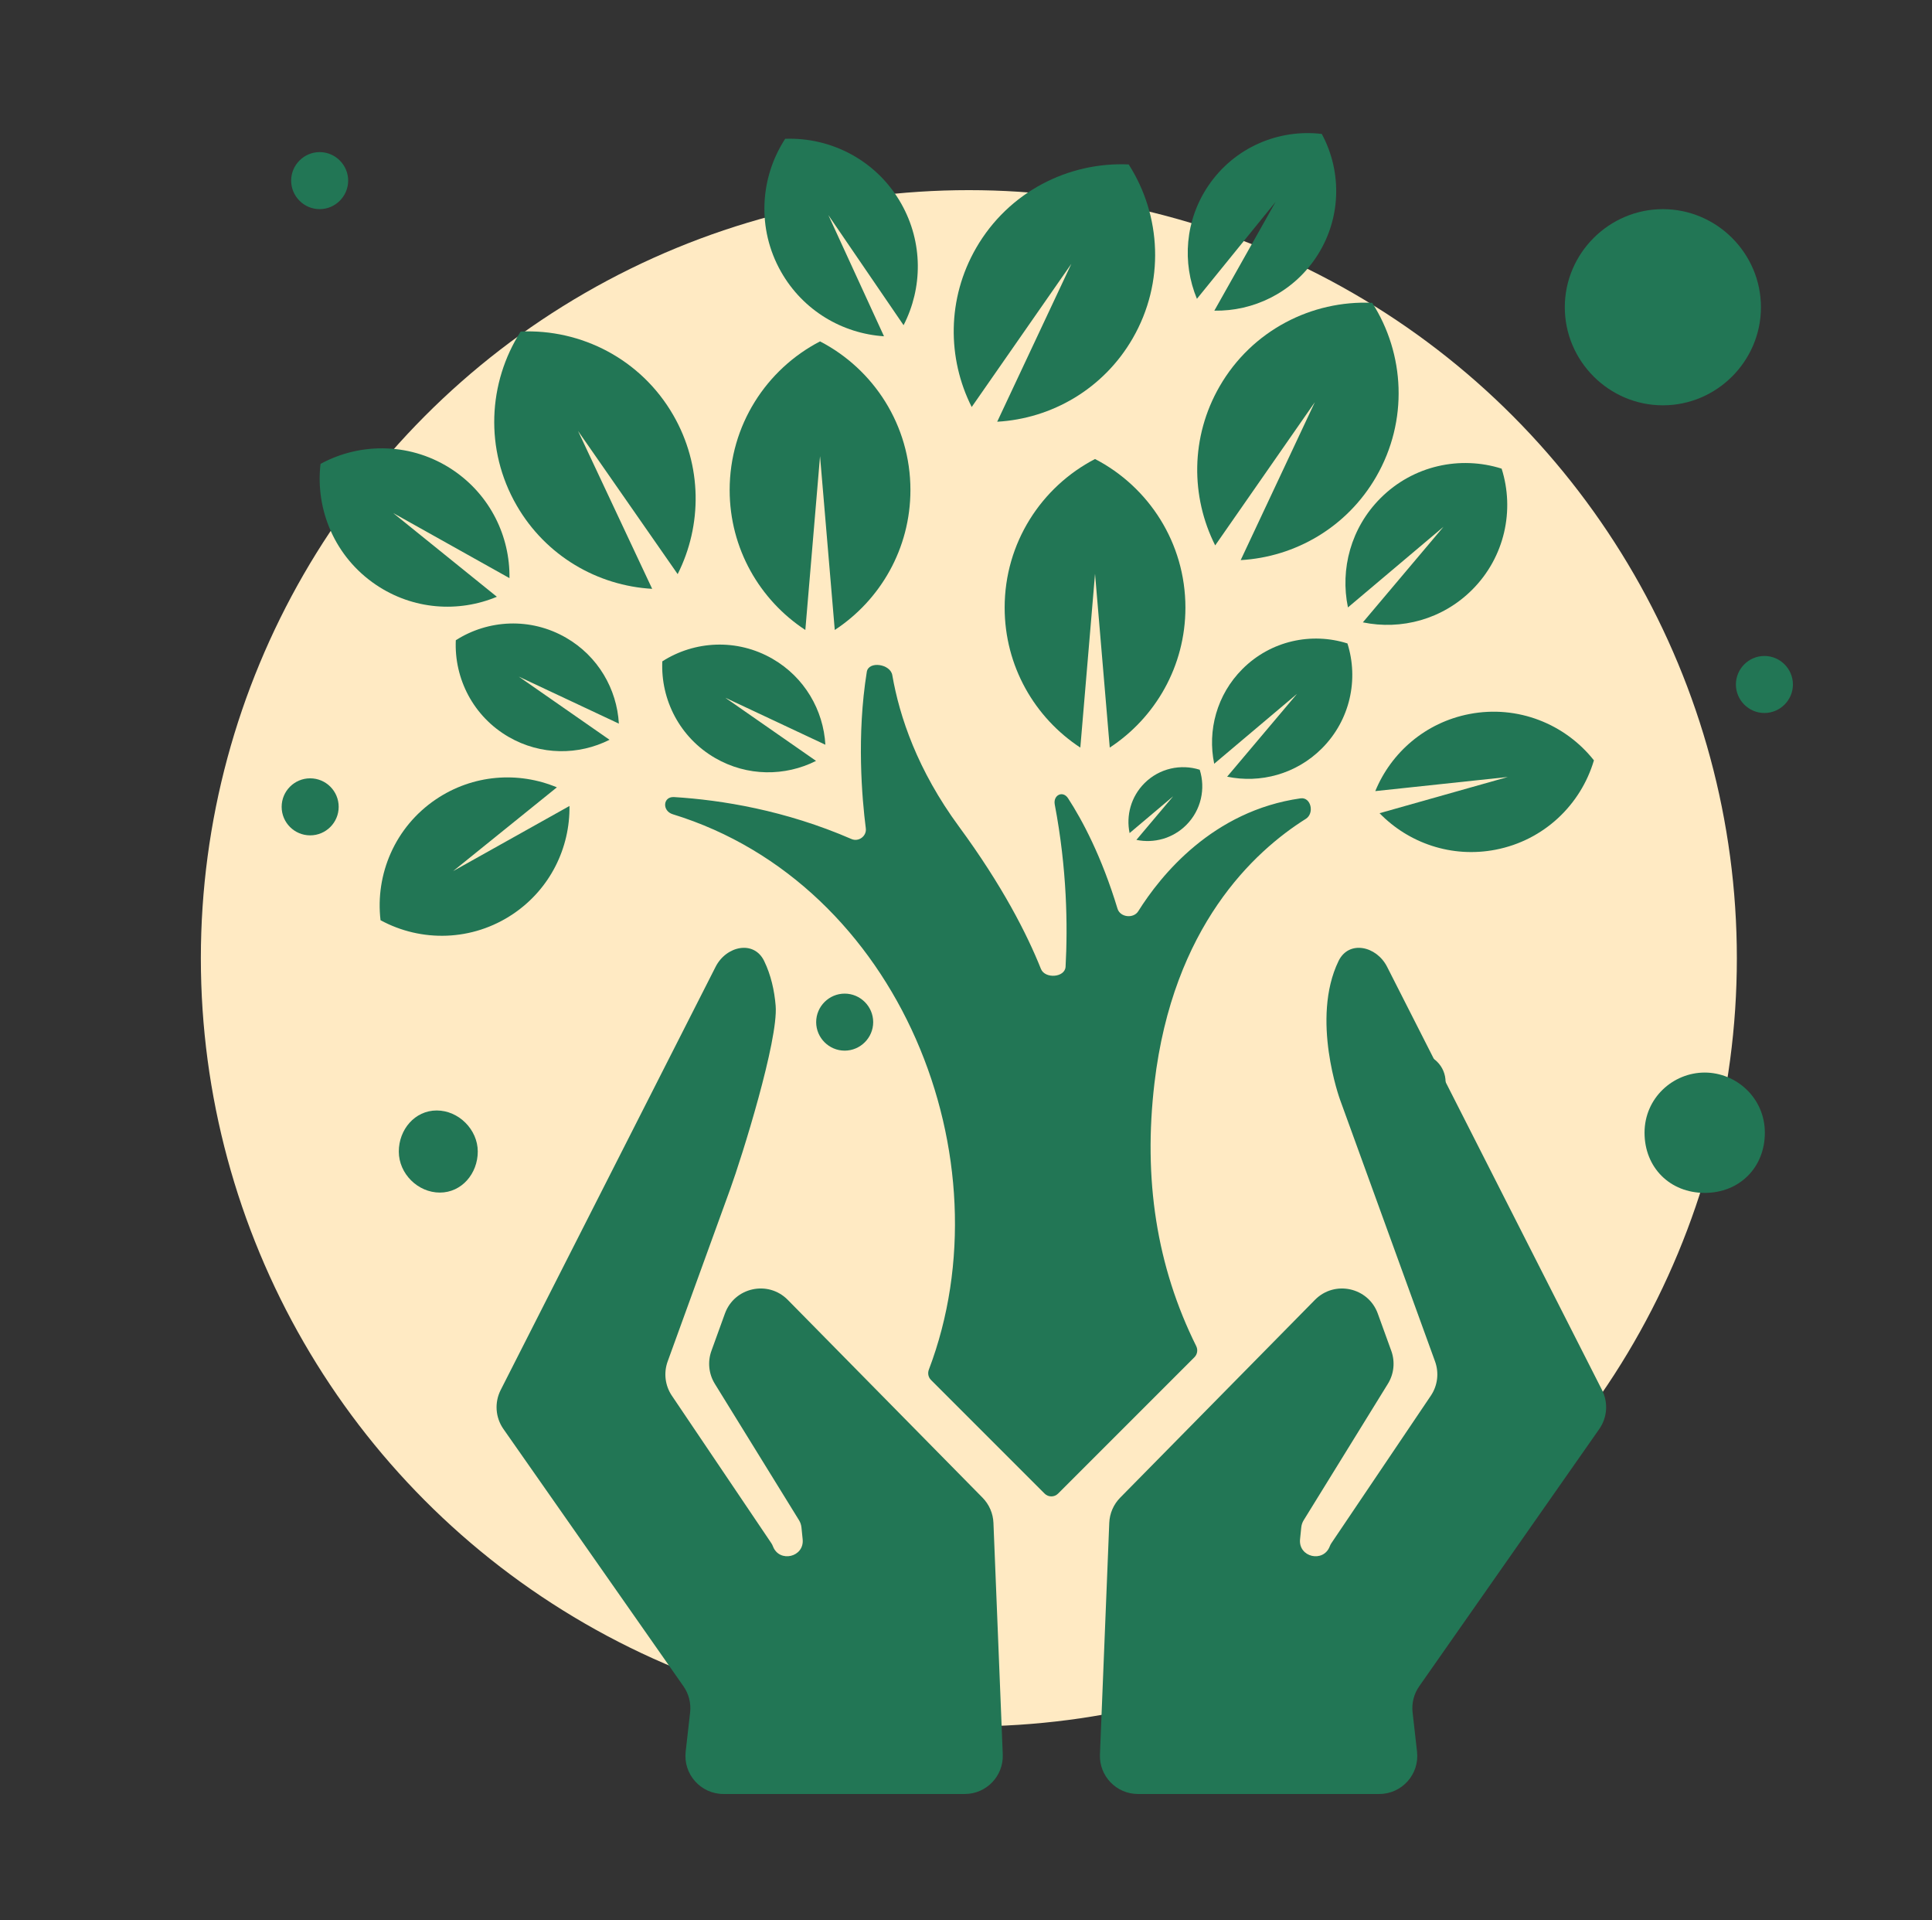
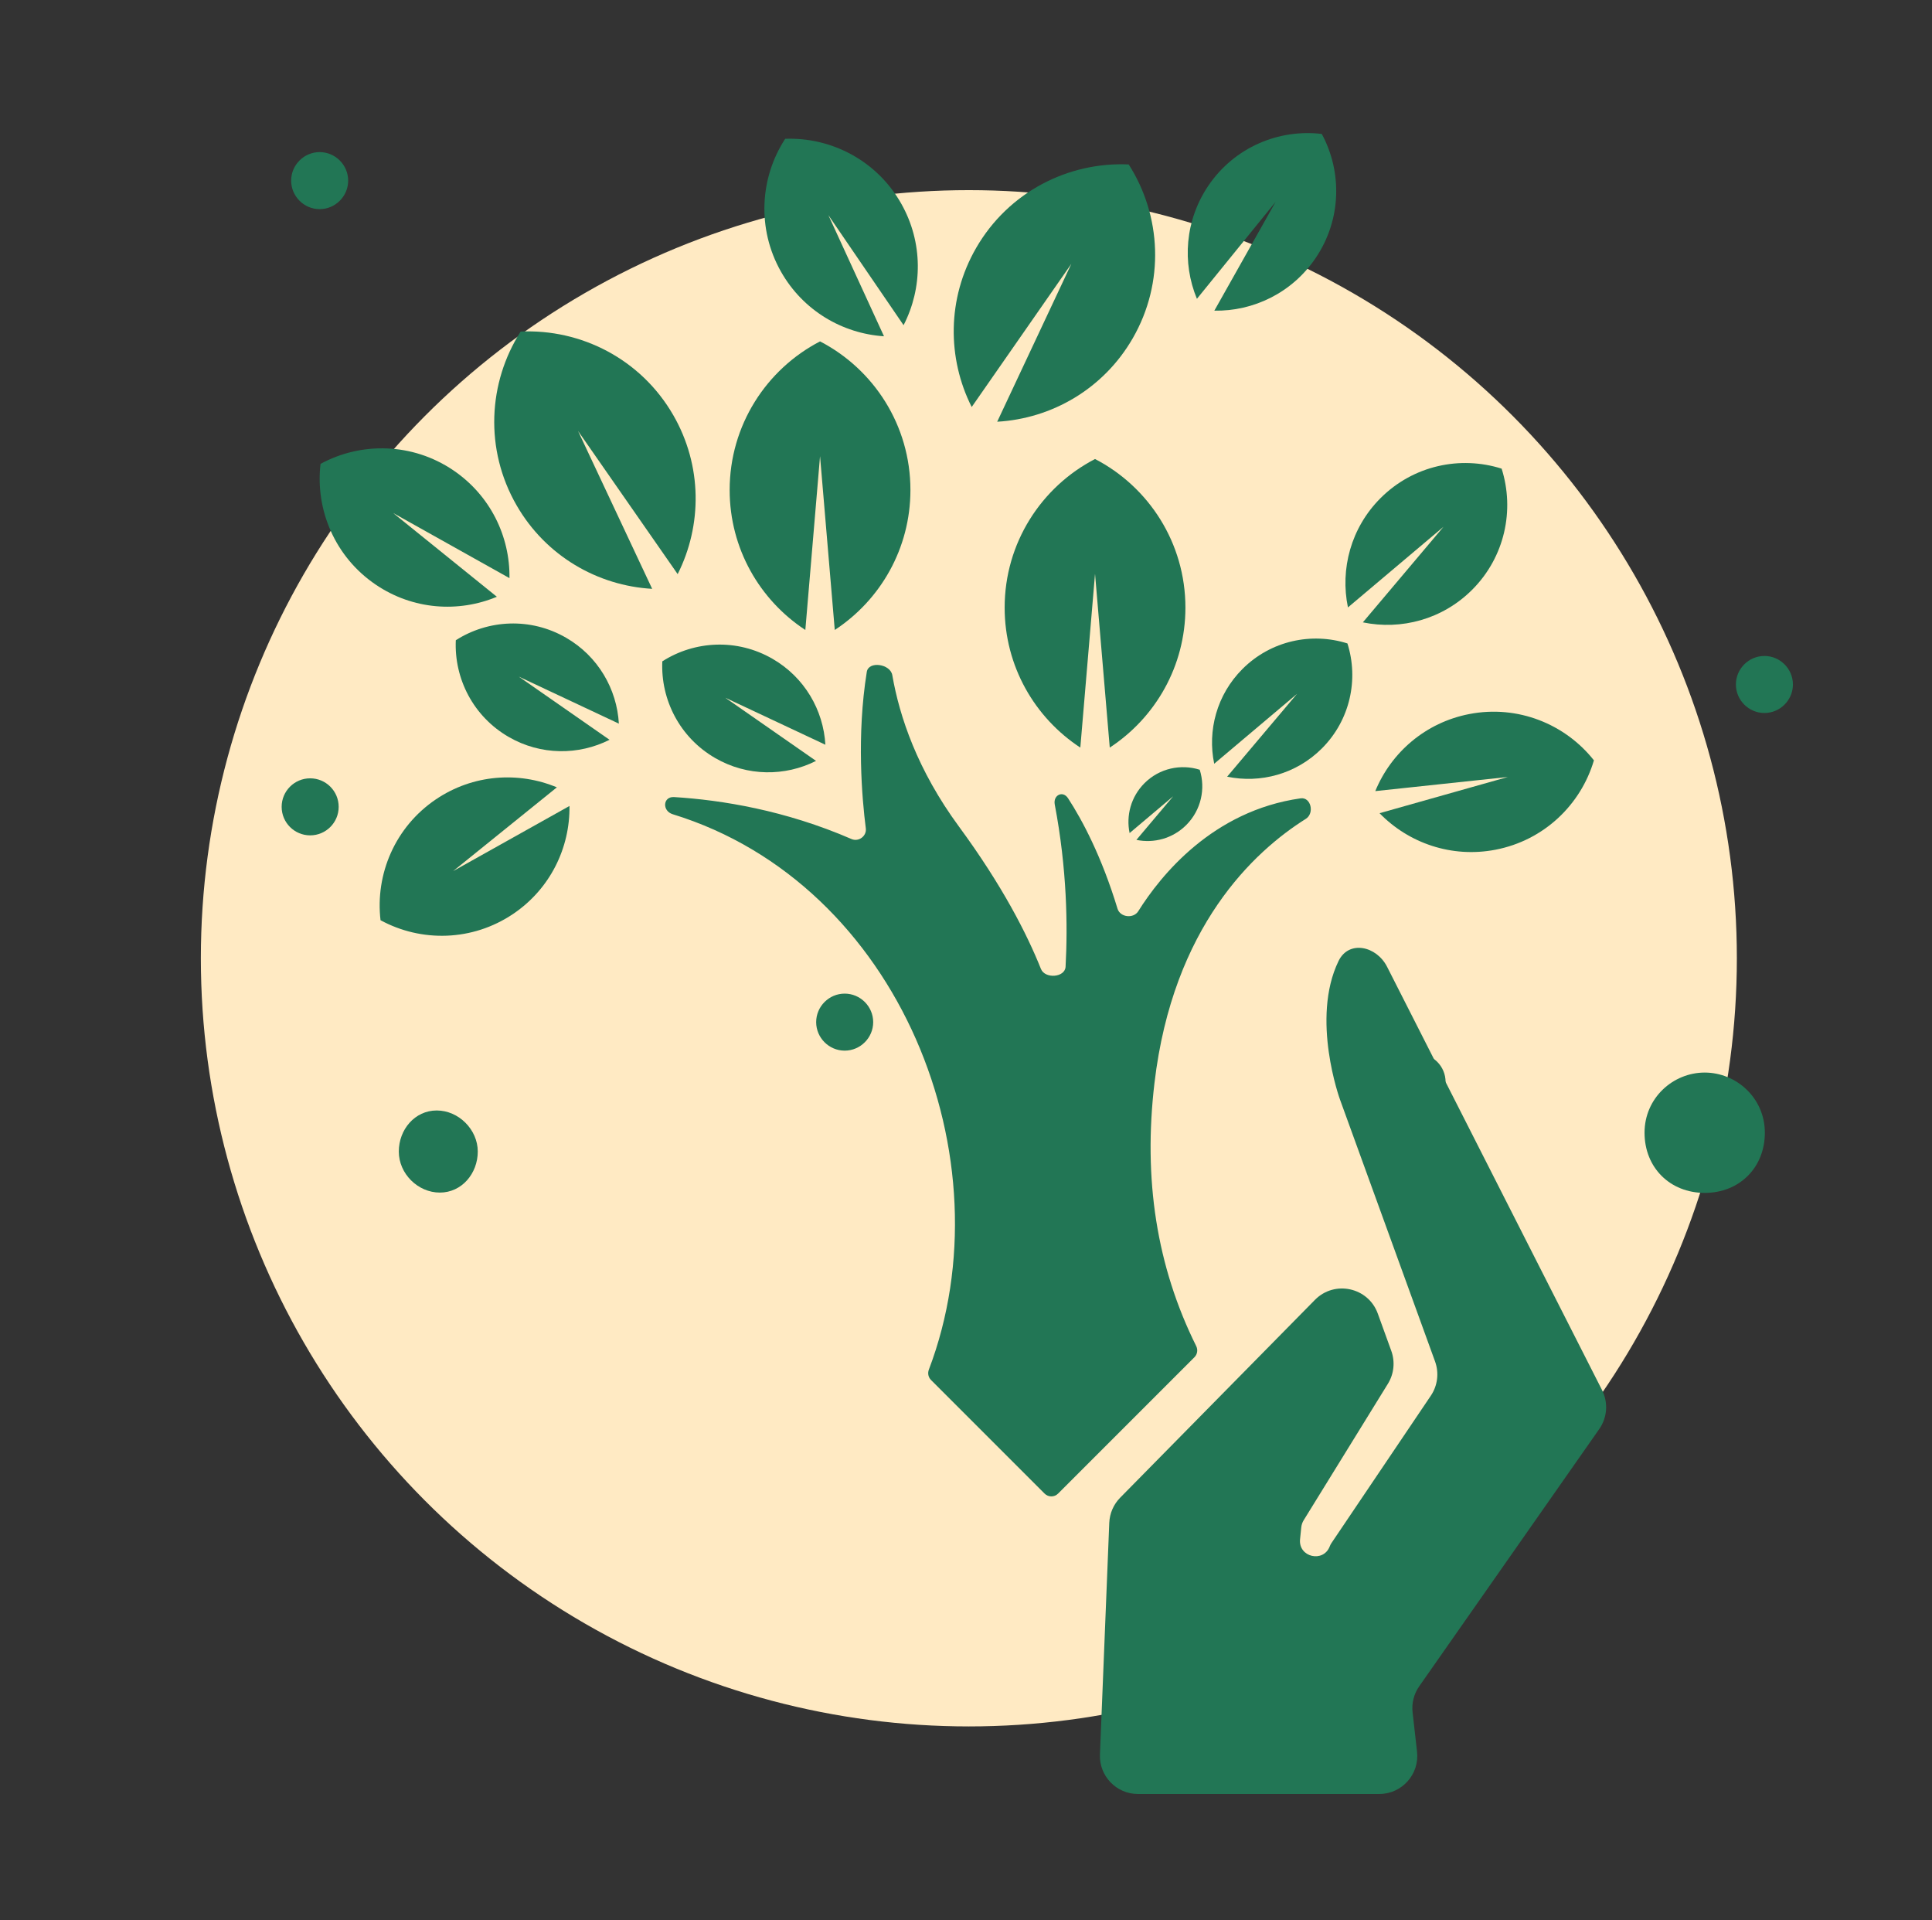
<svg xmlns="http://www.w3.org/2000/svg" width="161" height="160" viewBox="0 0 161 160" fill="none">
  <rect x="0" y="0" width="161" height="160" fill="#333333" stroke="none" />
  <circle cx="80.738" cy="79.842" r="64" fill="#FFEAC3" />
  <path fill-rule="evenodd" clip-rule="evenodd" d="M56.061 67.84C55.161 67.563 55.237 66.352 56.176 66.41C60.145 66.656 65.437 67.51 70.959 69.907C71.554 70.165 72.233 69.661 72.151 69.018C71.83 66.51 71.378 61.288 72.233 55.978C72.384 55.046 74.195 55.316 74.357 56.247C74.96 59.722 76.459 64.169 79.911 68.865C83.536 73.794 85.588 77.835 86.745 80.729C87.082 81.573 88.748 81.454 88.798 80.546C88.983 77.165 88.92 72.402 87.897 67.033C87.747 66.245 88.569 65.839 89.006 66.511C90.195 68.34 91.797 71.337 93.127 75.712C93.346 76.433 94.455 76.559 94.855 75.921C96.731 72.93 101.056 67.554 108.383 66.516C109.247 66.394 109.557 67.761 108.818 68.225C104.504 70.936 97.746 77.186 96.206 90.232C95.261 98.232 96.377 105.496 99.685 112.154C99.838 112.462 99.781 112.836 99.537 113.079L88.172 124.444C87.863 124.754 87.362 124.754 87.052 124.444L77.583 114.975C77.359 114.751 77.291 114.415 77.403 114.119C84.073 96.592 74.99 73.656 56.061 67.84Z" fill="#227655" />
  <path fill-rule="evenodd" clip-rule="evenodd" d="M37.984 53.343C40.675 51.622 44.21 51.424 47.168 53.132C49.847 54.679 51.409 57.417 51.572 60.291L43.233 56.374L50.795 61.637C48.224 62.933 45.072 62.949 42.393 61.402C39.435 59.694 37.839 56.535 37.984 53.343Z" fill="#227655" />
  <path fill-rule="evenodd" clip-rule="evenodd" d="M68.337 28.444C72.811 30.763 75.869 35.437 75.869 40.825C75.869 45.705 73.361 49.998 69.564 52.488L68.337 38.006L67.111 52.488C63.313 49.998 60.805 45.705 60.805 40.825C60.805 35.437 63.863 30.763 68.337 28.444Z" fill="#227655" />
  <path fill-rule="evenodd" clip-rule="evenodd" d="M112.286 53.61C109.301 52.663 105.905 53.373 103.538 55.74C101.394 57.884 100.61 60.872 101.184 63.634L108.085 57.811L102.262 64.711C105.024 65.286 108.012 64.502 110.156 62.358C112.523 59.991 113.232 56.595 112.286 53.61Z" fill="#227655" />
  <path fill-rule="evenodd" clip-rule="evenodd" d="M43.388 27.624C48.422 27.396 53.407 29.914 56.101 34.58C58.541 38.806 58.516 43.779 56.472 47.834L48.169 35.905L54.347 49.06C49.814 48.803 45.495 46.339 43.055 42.112C40.361 37.446 40.672 31.87 43.388 27.624Z" fill="#227655" />
  <path fill-rule="evenodd" clip-rule="evenodd" d="M91.253 38.244C95.728 40.563 98.785 45.237 98.785 50.625C98.785 55.505 96.277 59.798 92.48 62.288L91.253 47.806L90.027 62.288C86.229 59.798 83.721 55.505 83.721 50.625C83.721 45.237 86.779 40.563 91.253 38.244Z" fill="#227655" />
-   <path fill-rule="evenodd" clip-rule="evenodd" d="M114.35 25.231C109.316 25.003 104.331 27.521 101.637 32.187C99.197 36.413 99.222 41.386 101.266 45.441L109.569 33.512L103.391 46.667C107.924 46.41 112.243 43.945 114.683 39.719C117.377 35.053 117.066 29.477 114.35 25.231Z" fill="#227655" />
  <path fill-rule="evenodd" clip-rule="evenodd" d="M94.059 13.701C89.025 13.473 84.04 15.991 81.346 20.657C78.906 24.884 78.931 29.856 80.975 33.911L89.278 21.983L83.1 35.137C87.633 34.88 91.952 32.416 94.392 28.19C97.086 23.523 96.775 17.947 94.059 13.701Z" fill="#227655" />
  <path fill-rule="evenodd" clip-rule="evenodd" d="M65.432 11.564C69.281 11.422 73.074 13.38 75.102 16.964C76.939 20.209 76.886 24.009 75.298 27.094L69.031 17.924L73.666 28.018C70.203 27.791 66.919 25.879 65.082 22.634C63.054 19.05 63.329 14.791 65.432 11.564Z" fill="#227655" />
  <path fill-rule="evenodd" clip-rule="evenodd" d="M110.149 11.16C106.567 10.731 102.876 12.267 100.707 15.455C98.742 18.344 98.498 21.895 99.743 24.897L106.299 16.82L101.195 25.884C104.445 25.94 107.658 24.408 109.623 21.52C111.792 18.331 111.863 14.334 110.149 11.16Z" fill="#227655" />
  <path fill-rule="evenodd" clip-rule="evenodd" d="M125.136 39.046C121.693 37.954 117.775 38.772 115.045 41.503C112.571 43.976 111.667 47.423 112.329 50.609L120.29 43.892L113.572 51.853C116.759 52.515 120.206 51.611 122.679 49.138C125.41 46.407 126.228 42.489 125.136 39.046Z" fill="#227655" />
  <path fill-rule="evenodd" clip-rule="evenodd" d="M26.711 38.65C30.095 36.811 34.362 36.876 37.773 39.183C40.862 41.272 42.506 44.699 42.456 48.168L32.764 42.744L41.406 49.721C38.204 51.059 34.412 50.809 31.323 48.719C27.912 46.412 26.263 42.476 26.711 38.65Z" fill="#227655" />
  <path fill-rule="evenodd" clip-rule="evenodd" d="M132.827 63.35C131.735 67.044 128.671 70.015 124.628 70.796C120.966 71.503 117.381 70.243 114.963 67.754L125.652 64.736L114.607 65.913C115.925 62.703 118.784 60.199 122.445 59.492C126.488 58.711 130.438 60.329 132.827 63.35Z" fill="#227655" />
  <path fill-rule="evenodd" clip-rule="evenodd" d="M31.711 76.67C35.095 78.51 39.362 78.445 42.773 76.138C45.862 74.048 47.506 70.622 47.456 67.152L37.764 72.576L46.406 65.6C43.204 64.261 39.412 64.512 36.323 66.601C32.912 68.908 31.263 72.845 31.711 76.67Z" fill="#227655" />
-   <path fill-rule="evenodd" clip-rule="evenodd" d="M63.678 80.064C62.824 78.309 60.519 78.809 59.635 80.549L41.724 115.811C41.194 116.854 41.282 118.105 41.953 119.063L56.957 140.498C57.4 141.13 57.597 141.903 57.51 142.671L57.139 145.946C56.927 147.825 58.397 149.471 60.288 149.471H80.398C82.198 149.471 83.636 147.973 83.564 146.175L82.787 126.88C82.755 126.093 82.431 125.346 81.878 124.784L65.646 108.3C64.011 106.64 61.203 107.253 60.409 109.445L59.285 112.55C58.956 113.46 59.06 114.47 59.568 115.293L66.584 126.659C66.697 126.841 66.766 127.046 66.788 127.259L66.888 128.248C67.04 129.742 64.943 130.237 64.41 128.833C64.375 128.74 64.33 128.652 64.275 128.57L55.989 116.286C55.423 115.446 55.292 114.385 55.638 113.433L60.847 99.083C61.825 96.391 64.874 86.649 64.638 83.795C64.532 82.521 64.247 81.236 63.678 80.064Z" fill="#227655" />
  <path fill-rule="evenodd" clip-rule="evenodd" d="M111.548 80.064C112.402 78.309 114.707 78.809 115.59 80.549L133.501 115.811C134.031 116.854 133.943 118.105 133.272 119.063L118.268 140.498C117.825 141.13 117.629 141.903 117.716 142.671L118.086 145.946C118.299 147.825 116.829 149.471 114.938 149.471H94.828C93.028 149.471 91.59 147.973 91.662 146.175L92.439 126.88C92.471 126.093 92.794 125.346 93.347 124.784L109.58 108.3C111.215 106.64 114.023 107.254 114.816 109.445L115.941 112.55C116.27 113.46 116.166 114.47 115.658 115.293L108.642 126.659C108.529 126.841 108.46 127.046 108.438 127.259L108.338 128.248C108.186 129.742 110.283 130.237 110.815 128.833C110.85 128.74 110.896 128.652 110.951 128.57L119.236 116.286C119.803 115.446 119.933 114.385 119.588 113.433L111.667 91.615C111.667 91.615 109.208 84.879 111.548 80.064Z" fill="#227655" />
  <path fill-rule="evenodd" clip-rule="evenodd" d="M55.193 55.102C57.884 53.381 61.419 53.183 64.377 54.891C67.056 56.438 68.618 59.176 68.781 62.049L60.442 58.133L68.004 63.396C65.433 64.692 62.281 64.708 59.602 63.161C56.644 61.453 55.048 58.294 55.193 55.102Z" fill="#227655" />
  <path fill-rule="evenodd" clip-rule="evenodd" d="M99.977 64.133C98.406 63.635 96.618 64.008 95.372 65.254C94.243 66.383 93.831 67.956 94.133 69.409L97.765 66.344L94.7 69.977C96.154 70.279 97.727 69.866 98.856 68.738C100.101 67.492 100.475 65.704 99.977 64.133Z" fill="#227655" />
  <path d="M33.234 95.943C33.234 97.796 34.827 99.363 36.655 99.363C38.482 99.363 39.814 97.77 39.814 95.943C39.814 94.115 38.221 92.522 36.394 92.522C34.566 92.522 33.234 94.115 33.234 95.943Z" fill="#227655" />
-   <path d="M138.573 33.77C143.063 33.77 146.745 30.089 146.745 25.598C146.745 21.107 143.063 17.426 138.573 17.426C134.082 17.426 130.4 21.107 130.4 25.598C130.4 30.089 134.082 33.77 138.573 33.77Z" fill="#227655" />
  <path d="M142.058 89.363C139.421 89.363 137.045 91.478 137.045 94.376C137.045 97.274 139.16 99.389 142.058 99.389C144.956 99.389 147.071 97.274 147.071 94.376C147.071 91.478 144.695 89.363 142.058 89.363Z" fill="#227655" />
  <path d="M147.034 54.653C148.34 54.653 149.41 55.724 149.41 57.029C149.41 58.335 148.34 59.405 147.034 59.405C145.729 59.405 144.658 58.335 144.658 57.029C144.658 55.724 145.729 54.653 147.034 54.653Z" fill="#227655" />
  <path d="M118.089 92.524C119.401 92.524 120.465 91.461 120.465 90.148C120.465 88.836 119.401 87.772 118.089 87.772C116.777 87.772 115.713 88.836 115.713 90.148C115.713 91.461 116.777 92.524 118.089 92.524Z" fill="#227655" />
  <path d="M26.638 12.673C27.943 12.673 29.014 13.744 29.014 15.049C29.014 16.355 27.943 17.425 26.638 17.425C25.332 17.425 24.262 16.355 24.262 15.049C24.262 13.744 25.332 12.673 26.638 12.673Z" fill="#227655" />
  <path d="M70.39 82.786C71.695 82.786 72.766 83.856 72.766 85.162C72.766 86.467 71.695 87.537 70.39 87.537C69.084 87.537 68.014 86.467 68.014 85.162C68.014 83.856 69.084 82.786 70.39 82.786Z" fill="#227655" />
  <path d="M25.847 69.6C27.159 69.6 28.223 68.536 28.223 67.224C28.223 65.911 27.159 64.848 25.847 64.848C24.535 64.848 23.471 65.911 23.471 67.224C23.471 68.536 24.535 69.6 25.847 69.6Z" fill="#227655" />
</svg>